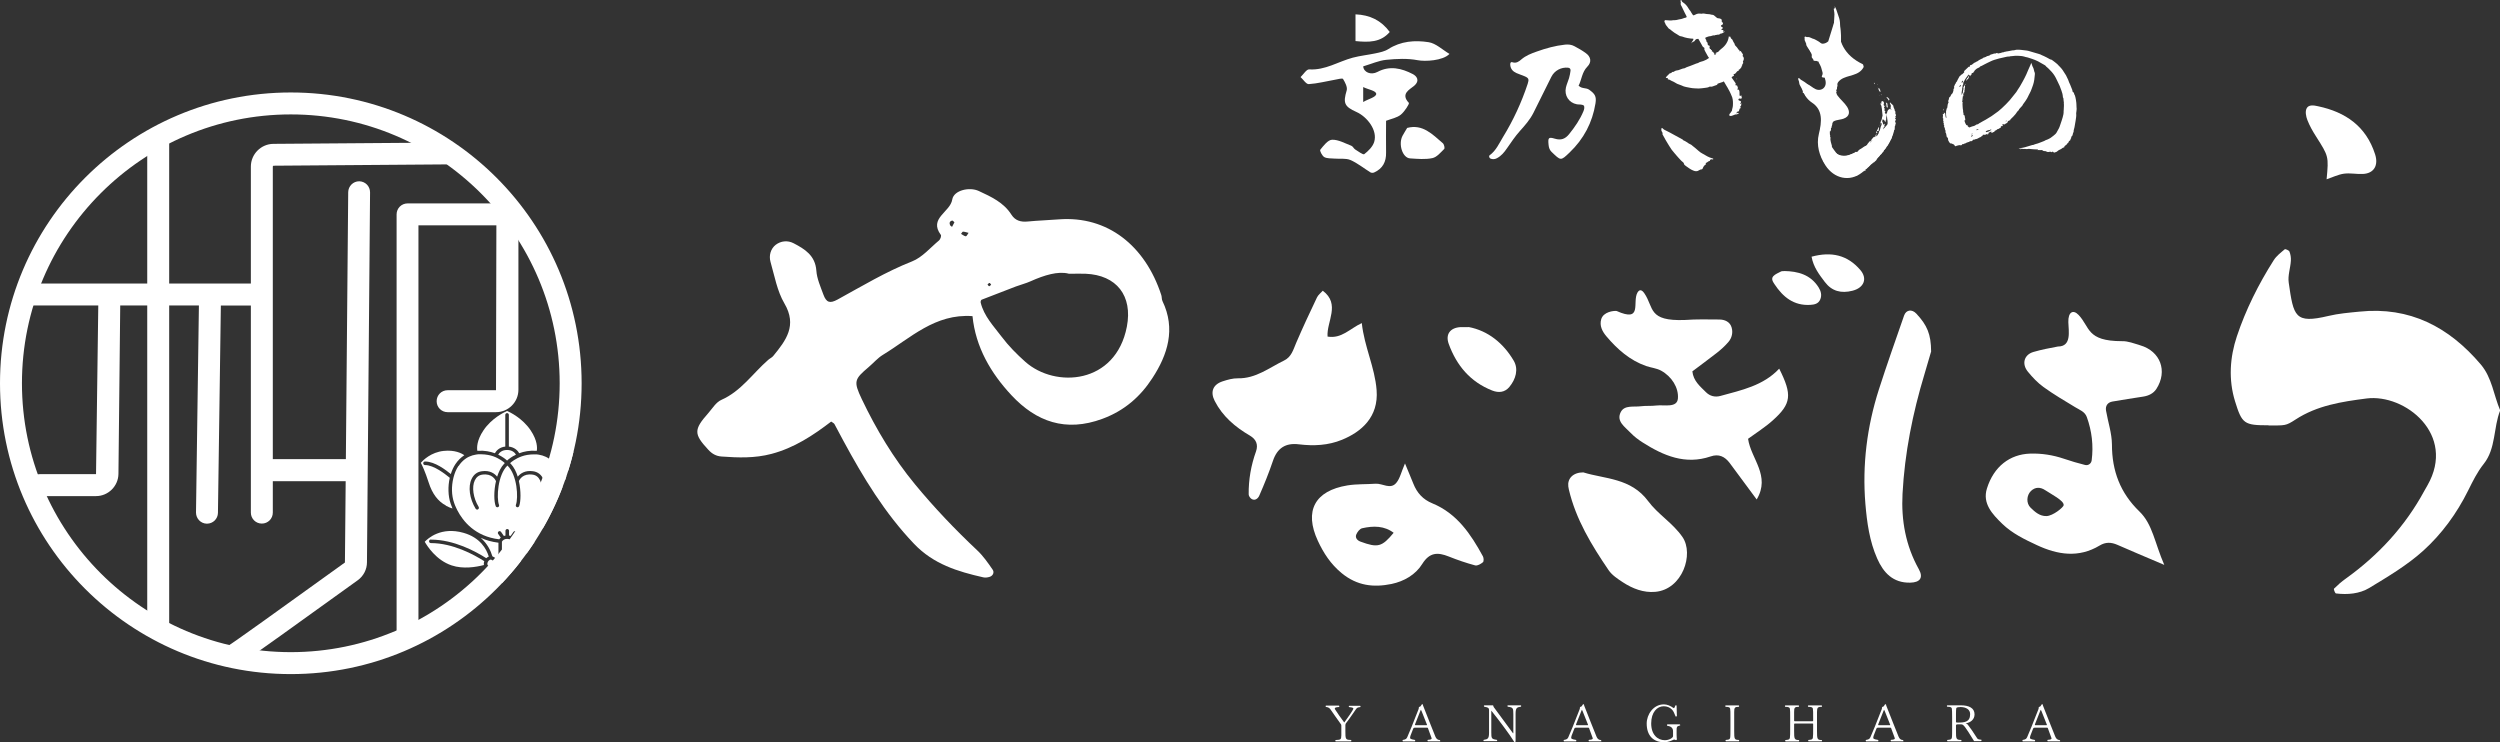
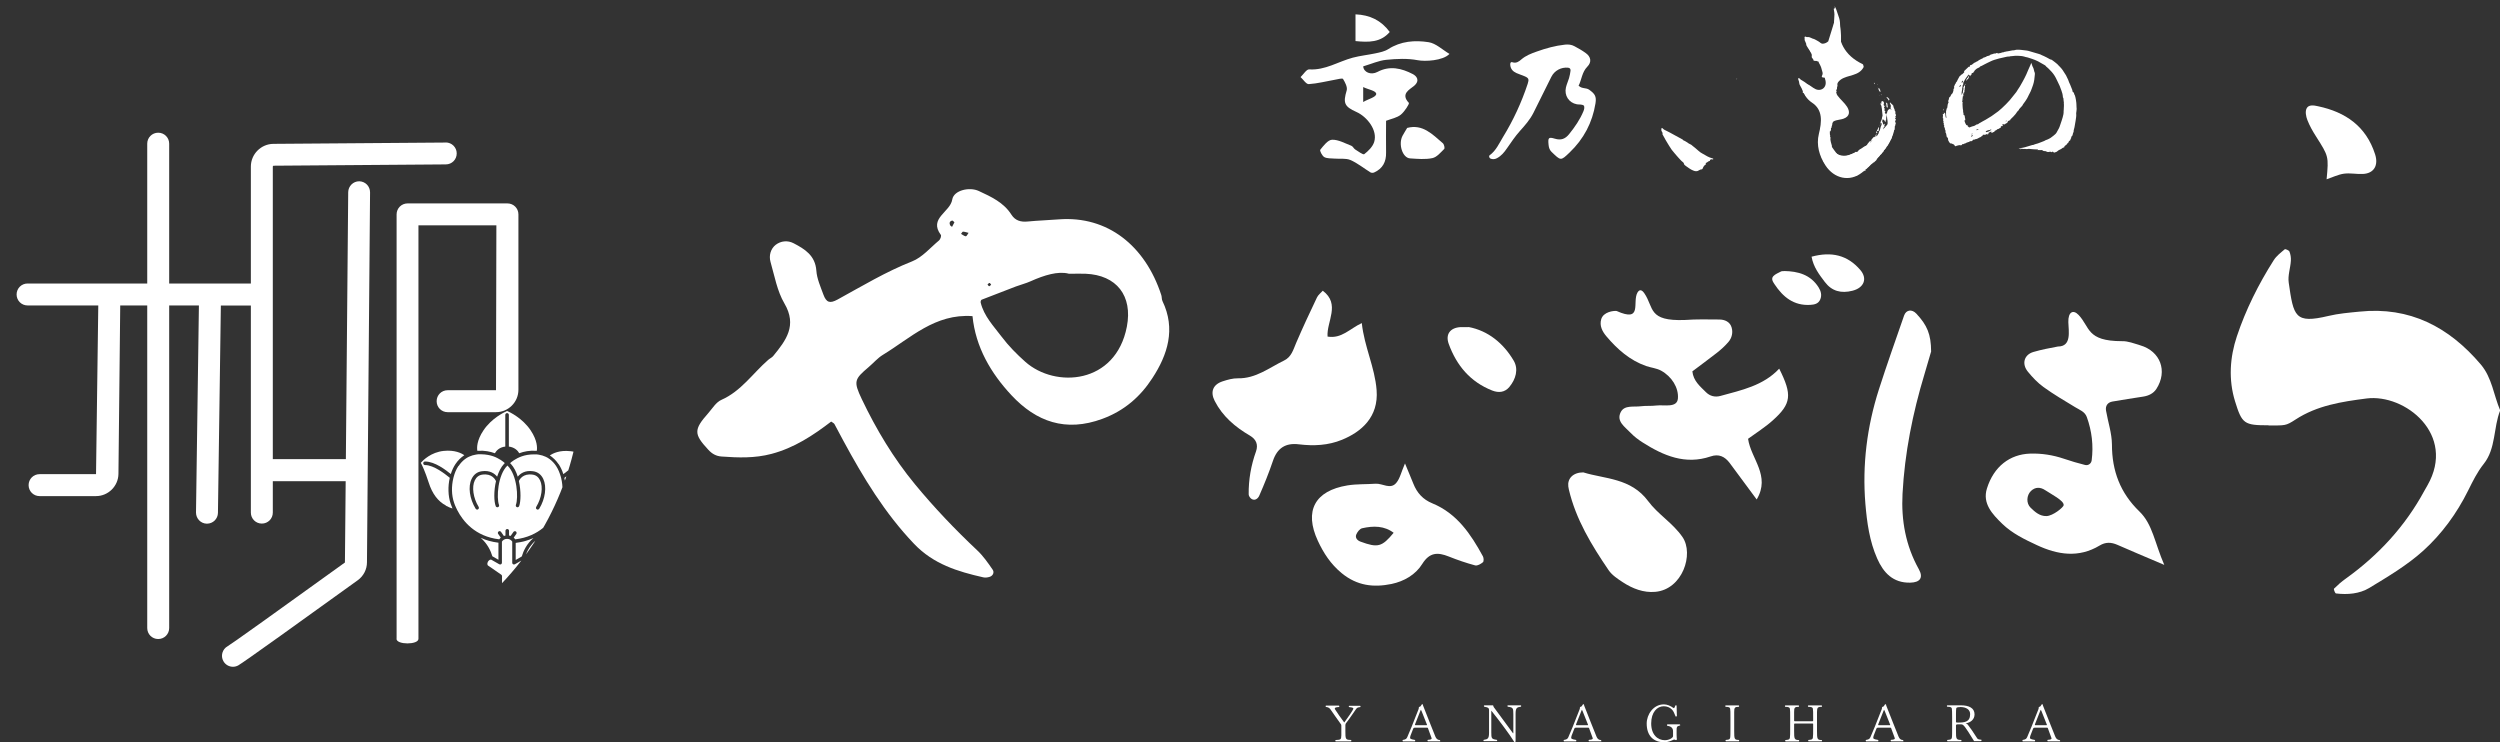
<svg xmlns="http://www.w3.org/2000/svg" id="_レイヤー_2" viewBox="0 0 266.58 79.15">
  <rect x="0" y="0" width="266.58" height="79.15" fill="#333333" stroke="none" />
  <defs>
    <style>.cls-1{fill:#fff;}.cls-2{fill:none;}.cls-3{clip-path:url(#clippath);}</style>
    <clipPath id="clippath">
      <circle class="cls-2" cx="31.01" cy="40.87" r="31.01" transform="translate(-19.82 33.9) rotate(-45)" />
    </clipPath>
  </defs>
  <g id="img01974_画像">
    <path class="cls-1" d="M144.62,75.58c-.22.3-.69,1.03-1.08,1.52-.05.06-.08.1-.08.23v.6c0,.9.01.97.6.97.03.03.04.06.04.09,0,.04-.02.07-.06.07h-1.6s-.06-.03-.06-.06.02-.07.05-.09c.52-.03.59-.03.6-.5,0-.11,0-.26,0-.43v-.47c0-.12,0-.21-.02-.25-.38-.52-.84-1.19-1.17-1.66-.14-.14-.2-.18-.45-.22-.03-.03-.04-.06-.04-.08,0-.03.02-.06.05-.06h1.37s.05.03.05.06-.01.06-.04.09c-.31.02-.45.06-.45.16,0,.02,0,.03.01.06.25.39.65.98,1,1.43.4-.53.97-1.36.97-1.48,0-.08-.09-.13-.45-.16-.03-.03-.04-.06-.04-.08,0-.03.02-.06.05-.06h1.16s.05.03.05.06c0,.03-.02.06-.04.08-.27.03-.33.06-.45.22Z" />
    <path class="cls-1" d="M153.6,78.99s-.02.06-.05.06h-1.28s-.06-.03-.06-.07.02-.07.05-.09c.34-.02.4-.07.4-.17-.02-.07-.15-.43-.4-1.09-.02-.04-.09-.04-.18-.04h-1.22c-.06,0-.13.02-.17.12-.31.76-.33.84-.33.98,0,.06.05.14.51.21.03.03.04.06.04.09,0,.04-.02.07-.06.07h-1.24s-.06-.03-.06-.07c0-.03.01-.06.04-.09.32-.05.38-.12.47-.3.14-.28.68-1.63,1.22-3.02,0-.03.01-.1.01-.13,0-.06.04-.08.07-.08.09,0,.2-.15.23-.23.02-.03.04-.05.07-.05.03,0,.07.02.07.06,0,.06.02.11.06.2.38.94.93,2.4,1.27,3.2.09.23.25.36.46.36h.01s.04.06.04.09ZM151.55,75.77s-.02-.08-.03-.08-.02.02-.04.05l-.6,1.52s0,0,0,.01c0,.02.02.06.03.06h1.23s.02-.01.02-.03c0-.01,0-.02,0-.03l-.6-1.51Z" />
    <path class="cls-1" d="M161.61,76.11v2.84c0,.14-.01.18-.08.18-.06,0-.08-.03-.15-.15-.35-.59-1.57-2.22-2.34-3.18,0,0-.01-.01-.02-.01,0,0,0,0,0,.01v2.28c0,.66.02.73.59.81.03.03.04.06.04.08,0,.03-.02.06-.05.06h-1.37s-.05-.03-.05-.06c0-.03.01-.06.04-.08.4-.06.56-.11.56-.75v-2.44c0-.16-.07-.28-.51-.34-.02-.02-.04-.06-.04-.09s.02-.06.07-.06h.89s.06.02.07.16c.63.84,1.52,2.05,2.06,2.8.01.02.02.02.03.02.02,0,.02-.02.02-.06v-1.96c0-.67-.03-.74-.59-.81-.03-.03-.04-.06-.04-.09,0-.03.02-.06.05-.06h1.37s.05.03.05.06c0,.03-.01.06-.04.09-.42.05-.56.12-.56.75Z" />
    <path class="cls-1" d="M170.78,78.99s-.02.06-.05.06h-1.28s-.06-.03-.06-.07.02-.07.05-.09c.34-.02.4-.07.4-.17-.02-.07-.15-.43-.4-1.09-.02-.04-.09-.04-.18-.04h-1.22c-.06,0-.13.02-.17.12-.31.76-.33.84-.33.98,0,.06.05.14.51.21.03.03.04.06.04.09,0,.04-.02.07-.06.07h-1.24s-.06-.03-.06-.07c0-.03.01-.06.04-.09.32-.05.38-.12.47-.3.14-.28.68-1.63,1.22-3.02,0-.03.01-.1.01-.13,0-.06.04-.08.07-.08.09,0,.2-.15.23-.23.02-.03.04-.05.07-.05.03,0,.07.02.07.06,0,.06.02.11.06.2.38.94.93,2.4,1.27,3.2.09.23.25.36.46.36h.01s.04.06.04.09ZM168.72,75.77s-.02-.08-.03-.08-.02.02-.04.05l-.6,1.52s0,0,0,.01c0,.02.02.06.03.06h1.23s.02-.01.02-.03c0-.01,0-.02,0-.03l-.6-1.51Z" />
    <path class="cls-1" d="M178.78,77.88v.47c0,.22.02.4.03.49h0s-.05.08-.09.08h-.01c-.06-.02-.12-.06-.18-.06-.03,0-.06,0-.08.02-.26.12-.62.27-.98.27-1.12,0-1.88-.65-1.88-2,0-.96.71-2.04,1.83-2.04.34,0,.69.14,1.05.4,0,0,.01,0,.01,0,.05,0,.12-.12.16-.25.01-.04.04-.06.07-.06.02,0,.05.02.07.05l.03,1.11s-.06.05-.1.05c-.02,0-.03,0-.04-.02-.12-.3-.23-.58-.39-.73-.24-.24-.53-.35-.88-.35-.69,0-1.33.63-1.33,1.83s.68,1.79,1.46,1.79c.46,0,.87-.26.87-.43v-.52q0-.51-.6-.58s-.05-.05-.05-.08c0-.03.02-.07.05-.08h1.31s.06.04.06.07c0,.03-.02.06-.06.06-.32.07-.33.17-.33.49Z" />
    <path class="cls-1" d="M185.46,78.99s-.02.06-.04.06h-1.37s-.06-.03-.06-.06.01-.06.04-.09c.35-.03.41-.05.46-.23.03-.13.03-.56.03-1.1v-1.03c0-.54,0-.83-.03-.97-.03-.13-.12-.2-.48-.2-.03-.02-.04-.06-.04-.09s.02-.06.04-.06h1.4s.04.03.04.06-.01.07-.04.09c-.43,0-.49.09-.49.55,0,.14,0,.35,0,.62v1.41c0,.85.02.95.49.95.03.03.04.06.04.09Z" />
    <path class="cls-1" d="M194.3,78.99s-.02.06-.05.06h-1.39s-.06-.03-.06-.06c0-.03.02-.06.05-.09.35-.03.42-.05.46-.23.03-.13.03-.55.03-1.1v-.34c0-.07,0-.08-.08-.08h-1.86c-.08,0-.09.02-.09.08v.73c0,.81.02.95.5.95.03.03.04.06.04.09,0,.03-.02.06-.05.06h-1.39s-.06-.03-.06-.06.01-.06.04-.09c.35-.03.42-.05.47-.23.03-.13.03-.55.03-1.09v-1.04c0-.54,0-.84-.03-.98-.03-.13-.12-.2-.49-.2-.03-.02-.04-.06-.04-.08,0-.04.02-.07.05-.07h1.41s.05.03.05.06-.01.07-.04.09c-.43,0-.49.08-.49.55,0,.14,0,.36,0,.63v.28c0,.06,0,.08.09.08h1.86c.07,0,.08-.02.08-.08v-.28c0-.54,0-.84-.03-.98-.02-.13-.12-.2-.49-.2-.03-.02-.04-.06-.04-.08,0-.04.02-.07.05-.07h1.41s.05.03.05.07c0,.03-.02.06-.04.08-.47,0-.48.11-.5.55v2.04c0,.83.02.95.5.95.03.03.04.06.04.09Z" />
    <path class="cls-1" d="M202.99,78.99s-.02.06-.05.06h-1.28s-.06-.03-.06-.07.02-.07.05-.09c.34-.02.4-.07.4-.17-.02-.07-.15-.43-.4-1.09-.02-.04-.09-.04-.18-.04h-1.22c-.06,0-.13.02-.17.12-.31.76-.33.84-.33.98,0,.06.05.14.51.21.03.03.04.06.04.09,0,.04-.02.07-.06.07h-1.24s-.06-.03-.06-.07c0-.03.01-.06.04-.09.32-.05.38-.12.47-.3.14-.28.68-1.63,1.22-3.02,0-.03.01-.1.01-.13,0-.06.04-.08.07-.08.09,0,.2-.15.23-.23.02-.03.04-.05.07-.05.03,0,.07.02.07.06,0,.06.02.11.06.2.38.94.93,2.4,1.27,3.2.09.23.25.36.46.36h.01s.04.06.04.09ZM200.94,75.77s-.02-.08-.03-.08-.02.02-.04.05l-.6,1.52s0,0,0,.01c0,.02.02.06.03.06h1.23s.02-.01.02-.03c0-.01,0-.02,0-.03l-.6-1.51Z" />
    <path class="cls-1" d="M210.51,79.05l-.02-.04c-.98-1.6-1.13-1.77-1.35-1.77h-.42c-.09,0-.15.03-.15.12v.59c0,.84.01.95.55.95.03.03.04.06.04.09,0,.03-.02.06-.05.06h-1.43s-.06-.03-.06-.06.01-.06.04-.09c.35-.03.42-.05.47-.23.03-.13.03-.56.03-1.1v-1.03c0-.54-.01-.84-.03-.98-.03-.13-.12-.2-.49-.2-.03-.02-.04-.06-.04-.08,0-.04.02-.07.05-.07h1.45c.82,0,1.45.27,1.45.96,0,.57-.45.88-.9.95-.03,0-.04.02-.04.02,0,0,0,0,0,0h0c.07.01.15.04.24.16.18.22.6.81.99,1.44.05.09.25.13.4.13.04,0,.06.03.06.06,0,.04-.03.09-.06.1h-.74ZM209,75.4c-.32,0-.39.06-.4.14-.02.13-.03.22-.03.61v.82c0,.06,0,.08.19.08.7,0,1.32-.04,1.32-.9,0-.46-.38-.76-1.08-.76Z" />
    <path class="cls-1" d="M219.7,78.99s-.02.06-.05.06h-1.28s-.06-.03-.06-.07.02-.07.05-.09c.34-.02.4-.07.4-.17-.02-.07-.15-.43-.4-1.09-.02-.04-.09-.04-.18-.04h-1.22c-.06,0-.13.02-.17.12-.31.76-.33.84-.33.98,0,.06.05.14.51.21.03.03.04.06.04.09,0,.04-.02.07-.06.07h-1.24s-.06-.03-.06-.07c0-.03.01-.06.04-.09.32-.05.38-.12.47-.3.14-.28.68-1.63,1.22-3.02,0-.03.01-.1.01-.13,0-.06.04-.08.07-.08.09,0,.2-.15.23-.23.02-.03.04-.05.07-.05.03,0,.07.02.07.06,0,.06.02.11.06.2.38.94.93,2.4,1.27,3.2.09.23.25.36.46.36h.01s.04.06.04.09ZM217.65,75.77s-.02-.08-.03-.08-.02.02-.04.05l-.6,1.52s0,0,0,.01c0,.02.02.06.03.06h1.23s.02-.01.02-.03c0-.01,0-.02,0-.03l-.6-1.51Z" />
-     <path class="cls-1" d="M31.01,12.2c15.81,0,28.67,12.86,28.67,28.67s-12.86,28.67-28.67,28.67S2.34,56.69,2.34,40.87,15.2,12.2,31.01,12.2M31.01,9.86C13.88,9.86,0,23.75,0,40.87s13.88,31.01,31.01,31.01,31.01-13.88,31.01-31.01-13.88-31.01-31.01-31.01h0Z" />
    <path class="cls-1" d="M27.71,30.23h-9.67v-14.91c0-.65-.52-1.17-1.17-1.17s-1.17.52-1.17,1.17v14.91H2.94c-.65,0-1.17.52-1.17,1.17s.52,1.17,1.17,1.17h7.54l-.24,17.99h-6.02c-.65,0-1.17.52-1.17,1.17s.52,1.17,1.17,1.17h6.02c1.3,0,2.37-1.06,2.39-2.36l.19-17.97h2.88v34.4c0,.65.52,1.17,1.17,1.17s1.17-.52,1.17-1.17v-34.4h3.17l-.31,22.08c0,.65.51,1.18,1.15,1.19,0,0,.01,0,.02,0,.64,0,1.16-.51,1.17-1.15l.31-22.11h4.16c.65,0,1.17-.52,1.17-1.17s-.52-1.17-1.17-1.17Z" />
    <path class="cls-1" d="M47.52,15.2h0l-18.37.14c-1.32.01-2.4,1.1-2.4,2.42v36.9c0,.65.52,1.17,1.17,1.17s1.17-.52,1.17-1.17v-3.35h7.77l-.08,8.67c-7.15,5.16-12.07,8.67-12.51,8.93-.56.31-.77,1.03-.45,1.59.21.38.61.6,1.02.6.19,0,.39-.05.57-.15.53-.29,7.22-5.1,12.74-9.08.61-.44.98-1.15.98-1.91l.33-39.45c0-.65-.51-1.17-1.16-1.18,0,0,0,0,0,0-.64,0-1.16.52-1.17,1.16l-.25,28.47h-7.79v-31.21s.04-.08.08-.08l18.37-.14c.65,0,1.17-.53,1.16-1.18,0-.64-.53-1.16-1.17-1.16Z" />
    <path class="cls-1" d="M42.29,68.11V22.86c0-.65.52-1.17,1.17-1.17h10.65c.65,0,1.17.52,1.17,1.17v18.7c0,1.32-1.07,2.39-2.39,2.39h-5.16c-.65,0-1.17-.52-1.17-1.17s.52-1.17,1.17-1.17h5.16l.04-17.58h-8.31v44.09c0,.65-2.34.65-2.34,0Z" />
    <g class="cls-3">
      <path class="cls-1" d="M55.63,59.33s0,0,.01,0c.17-.57.51-1.33,1.24-1.96-.54.25-1.17.43-1.89.52v1.82l.64-.37Z" />
      <path class="cls-1" d="M52.5,59.32s0,0,.01,0l.64.37v-1.82c-.72-.09-1.35-.27-1.89-.52.72.63,1.07,1.39,1.24,1.96Z" />
      <path class="cls-1" d="M47.57,53.94c.29.15.52.24.68.28-.08-.19-.15-.36-.19-.49-.29-.85-.31-1.87-.1-2.78-.02-.02-.04-.03-.06-.05-.4-.32-1.62-1.31-2.58-1.31-.1,0-.19-.08-.19-.19s.08-.19.19-.19c1.06,0,2.25.93,2.75,1.34.12-.39.29-.76.5-1.07.26-.39.58-.7.94-.94-.31-.22-1.02-.58-2.19-.46-1.36.14-2.2.99-2.45,1.27.14.25.46.92.84,2.1.38,1.2.99,2.01,1.86,2.47Z" />
      <path class="cls-1" d="M50.95,48.07c.72-.05,1.33.08,1.82.26.16-.29.51-.65,1.11-.71v-3.38c0-.1.08-.19.19-.19s.19.08.19.19v3.38c.6.07.95.42,1.11.71.5-.19,1.1-.31,1.82-.26.02,0,.03,0,.05,0,.05-.3.08-1.09-.66-2.19-.86-1.28-2.2-1.93-2.51-2.06-.31.14-1.65.78-2.51,2.06-.75,1.11-.71,1.9-.66,2.19.02,0,.03,0,.05,0Z" />
-       <path class="cls-1" d="M53.12,48.48c.44.21.77.46.95.63.18-.17.51-.42.95-.63-.11-.19-.38-.5-.95-.5s-.84.31-.95.51Z" />
      <path class="cls-1" d="M59.57,49.49c.21.32.38.68.5,1.07.51-.41,1.7-1.34,2.75-1.34.1,0,.19.08.19.19s-.08.19-.19.19c-.97,0-2.18.99-2.58,1.31-.02.02-.04.03-.06.05.21.92.19,1.93-.1,2.78-.04.13-.11.3-.19.49.17-.05.39-.13.68-.28.87-.46,1.48-1.27,1.86-2.47.37-1.18.7-1.85.84-2.1-.25-.28-1.09-1.13-2.45-1.27-1.17-.13-1.88.24-2.19.46.36.23.68.55.94.94Z" />
      <path class="cls-1" d="M48.88,49.69c-.23.34-.4.75-.51,1.18-.01.04-.02.08-.03.12-.21.86-.2,1.82.08,2.62.02.07.06.16.09.25.04.09.08.19.13.29.04.09.08.18.13.27.59,1.14,1.88,2.79,4.47,3.09.04-.06.09-.12.16-.18l-.28-.4c-.06-.08-.04-.2.05-.26.08-.06.2-.04.26.05l.3.43c.05-.02.11-.03.17-.04v-.51c0-.1.08-.19.19-.19s.19.08.19.19v.51c.06,0,.12.02.17.04l.3-.43c.06-.08.17-.1.26-.05.08.06.1.17.05.26l-.28.4c.07.06.12.13.16.18,2.59-.3,3.88-1.95,4.47-3.09.05-.09.09-.18.13-.27.05-.11.09-.2.13-.29.04-.09.07-.18.09-.25.27-.81.29-1.76.08-2.62,0-.04-.02-.08-.03-.12-.12-.43-.28-.83-.51-1.18-.19-.29-.42-.53-.67-.72-.07-.05-.15-.1-.22-.15-.07-.04-.14-.08-.21-.11-.24-.11-.49-.19-.76-.23-.08-.01-.15-.02-.23-.03-.08,0-.16,0-.24,0-.27,0-.52.02-.75.06-.42.07-.77.21-1.05.35-.27.14-.48.28-.63.4-.06.05-.11.1-.15.13.03.03.06.05.09.08.33.36.57.84.73,1.36.26-.32.76-.71,1.64-.58.49.07.86.35,1.08.82.39.83.22,2.11-.43,3.18-.04.06-.1.09-.16.09-.03,0-.07,0-.1-.03-.09-.05-.12-.17-.06-.26.58-.95.75-2.12.41-2.83-.17-.35-.43-.56-.8-.61-1.03-.15-1.39.52-1.46.69.24,1.06.21,2.17.03,2.67-.03.07-.1.12-.17.12-.02,0-.04,0-.07-.01-.1-.04-.14-.14-.11-.24.28-.75.15-3.2-.9-4.2-1.04,1-1.18,3.45-.9,4.2.04.1-.01.2-.11.24-.02,0-.04.01-.07.01-.07,0-.15-.05-.17-.12-.19-.49-.22-1.6.03-2.67-.08-.17-.44-.84-1.46-.69-.36.05-.63.26-.8.61-.34.71-.17,1.88.41,2.83.05.09.03.2-.06.26-.03.02-.06.03-.1.03-.06,0-.12-.03-.16-.09-.65-1.07-.83-2.35-.43-3.18.22-.47.59-.75,1.08-.82.88-.13,1.39.26,1.64.58.17-.52.4-1,.73-1.36.03-.03.06-.06.09-.09-.04-.04-.09-.08-.15-.13-.15-.12-.37-.27-.65-.41-.27-.14-.6-.26-.99-.33-.23-.04-.46-.07-.73-.07-.02,0-.05,0-.07,0-.08,0-.16,0-.24,0-.08,0-.16.02-.23.03-.27.04-.52.12-.76.23-.07.04-.14.07-.21.11-.08.05-.15.1-.22.15-.25.19-.48.43-.67.72Z" />
      <path class="cls-1" d="M58.69,56.81c-1.76.51-2.43,1.71-2.68,2.53.09.03.18.08.27.17,1.13-.73,3.44-1.98,5.9-1.98.1,0,.19.08.19.19s-.08.19-.19.19c-2.34,0-4.6,1.23-5.7,1.93.06.16.06.3.04.41.84.22,2.21.45,3.44.04,1.66-.55,2.63-2.1,2.87-2.52-.34-.37-1.73-1.65-4.15-.95Z" />
-       <path class="cls-1" d="M45.95,57.54c2.46,0,4.77,1.26,5.9,1.98.09-.09.19-.14.27-.17-.25-.82-.91-2.02-2.68-2.53-2.4-.69-3.81.59-4.15.95.24.42,1.21,1.97,2.87,2.52,1.23.41,2.6.18,3.44-.04-.02-.11-.02-.25.04-.41-1.1-.7-3.36-1.93-5.7-1.93-.1,0-.19-.08-.19-.19s.08-.19.19-.19Z" />
      <path class="cls-1" d="M56.11,59.89c-.05-.08-.1-.12-.15-.16-.01,0-.03-.02-.04-.03-.06-.03-.11-.03-.14-.03h0l-.04.02-.21.12-.63.36c-.06.03-.13.03-.19,0-.06-.03-.09-.09-.09-.16v-2.26s-.01-.02-.02-.02c-.03-.05-.09-.12-.19-.18-.08-.05-.19-.09-.34-.09s-.26.04-.34.09c-.1.06-.17.13-.19.18,0,0-.01.02-.02.02v2.26c0,.07-.04.13-.09.16-.06.03-.13.03-.19,0l-.63-.36-.21-.12-.04-.02h0s-.08,0-.14.03c-.01,0-.03.02-.04.03-.05.03-.1.08-.15.16-.03.06-.05.11-.06.16,0,.04,0,.07,0,.1,0,.07.03.12.05.14l.04.03.19.13,1.2.83c.05.03.08.09.08.15v1.93h1.1v-1.93c0-.06.03-.12.08-.15l1.2-.83.19-.13.04-.03s.04-.07.05-.14c0-.03,0-.06,0-.1,0-.05-.02-.1-.06-.16Z" />
    </g>
    <path class="cls-1" d="M241.89,45.35c-2.59,0-2.82-.15-3.56-2.55-.72-2.33-.55-4.71.19-6.93.95-2.85,2.31-5.57,3.93-8.12.29-.46.75-.81,1.18-1.17.06-.05.45.11.5.25.12.3.17.65.15.98-.05.78-.34,1.57-.23,2.32.52,3.63.65,4.41,4.23,3.56,1.08-.26,2.2-.35,3.31-.46,5.37-.56,9.54,1.63,12.94,5.63,1.21,1.43,1.37,3.27,2.07,4.9-.74,1.86-.44,4.05-1.75,5.7-.71.89-1.18,1.87-1.68,2.87-1.2,2.42-2.8,4.61-4.78,6.4-1.72,1.55-3.76,2.76-5.76,3.97-1.03.62-2.31.73-3.54.58-.1-.01-.27-.46-.21-.51.38-.38.8-.75,1.24-1.06,3.49-2.5,6.34-5.58,8.39-9.37.11-.2.22-.39.33-.58,3.11-5.43-2.39-9.79-6.49-9.27-2.64.34-5.27.74-7.58,2.25-1.06.69-1.1.62-2.86.63Z" />
    <path class="cls-1" d="M248.09,19.12c.23-2.46.22-2.45-1.12-4.56-.36-.56-.69-1.14-.93-1.76-.15-.38-.25-.92-.08-1.24.21-.43.79-.33,1.22-.23,2.93.62,5.12,2.13,6.08,5.12.38,1.18-.11,2.05-1.32,2.1-.67.03-1.35-.12-2-.03-.63.09-1.23.39-1.85.6Z" />
-     <path class="cls-1" d="M182.84,5.83c.11.02.13-.07.18-.14-.05-.03-.08.04-.13,0,.08-.05.14-.1.22-.12.07-.01.12-.05.16-.1.12-.15.28-.26.43-.39.21-.18.37-.39.49-.64.09-.18.13-.38.17-.59.03.03.04.12.11.05.02-.02.04.01.04.03.03.1.07.19.17.25.06.04.09.14.12.21.02.05.05.09.07.13.05.07.1.13.11.22,0,.05.03.09.07.13.12.12.24.25.32.4,0,.02.02.03.04.04.07.01.08.06.07.11,0,.07.03.08.07.04.06-.05.08-.02.1.03.04.1.13.17.18.27.03.06.05.11,0,.16-.04.04-.02.06.01.08.09.06.13.24.1.34-.02.07-.04.14-.08.2-.03.05.02.08.02.13,0,.05.01.08-.03.11-.04.03-.08.07-.06.13,0,0,0,.02,0,.03-.09.07-.06.21-.14.28-.07.07-.11.18-.23.21-.02,0-.03.03-.02.04.02.08-.04.11-.09.11-.07,0-.1.05-.13.1-.02.04-.06.07-.09.11-.05.05-.09.1-.17.1-.04,0-.11.01-.04.09.03.03.02.1-.04.13-.05.02-.1.05-.15.08-.05.03-.06.06-.02.11.13.18.25.35.37.53.03.05.07.09.03.16-.04.07,0,.14.1.12.05-.01.06,0,.07.04.04.11.12.21.04.33-.01.02-.01.07,0,.09.03.03.06.02.09,0,.02,0,.03-.03.06-.02,0,.02-.02.04,0,.05.08.14.05.29.06.44,0,.04,0,.08,0,.12.02.08.08.09.14.04.01-.01.02-.03.05-.03.01.06.03.13.04.19,0,.04.05.08-.01.13-.05.04-.08.03-.13.03-.04,0-.08-.03-.13,0-.03.02-.08.03-.08.08,0,.06.02.1.07.12.04.01.08.02.12.04.11.06.12.12.04.22,0,.01-.02.02-.03.03-.01.02-.02.05,0,.06.01.01.03,0,.05,0,.02-.01.05-.02.11-.05-.06.06-.06.11-.06.16,0,.06-.02.11-.07.16-.09.08-.09.09.02.13.01,0,.03,0,.03.03,0,.03-.04.03-.07.04-.06.02-.09.05-.1.12,0,.06-.05.12-.06.18,0,.04-.05.05-.09.05-.1,0-.12.09-.17.15,0,0,0,.03,0,.04.01.02.04.02.05,0,.05-.06.09-.06.15-.01.01.01.05,0,.04.04,0,.02-.02.05-.05.04-.05-.02-.09-.01-.11.04,0,0-.02.01-.04.01-.16-.03-.28.07-.42.11-.09.03-.18.07-.28.05-.04,0-.09,0-.13-.01.02-.06.09-.04.1-.1-.03-.05-.08.02-.11-.02.12-.11.2-.25.29-.38.01-.02.03-.03.03-.04.01-.18.09-.34.1-.52.02-.31.02-.61-.07-.91-.04-.12-.09-.24-.15-.36-.08-.17-.16-.35-.26-.51-.06-.11-.12-.23-.19-.33-.08-.13-.15-.26-.23-.39-.02-.03-.03-.05-.05-.08-.02-.03-.05-.04-.08,0-.05.05-.11.05-.17.07-.14.04-.28.09-.41.14,0,0-.02.01-.02.02-.03.14-.16.14-.26.18-.07.03-.15.05-.22.08-.09.04-.18.06-.28.04-.03,0-.06-.02-.09,0-.14.09-.31.11-.48.13-.23.03-.46.06-.69.07-.15,0-.3-.02-.45-.02-.3-.01-.6-.09-.89-.14-.17-.03-.33-.09-.49-.17-.09-.04-.18-.07-.27-.1-.14-.04-.26-.1-.38-.18-.11-.08-.24-.13-.37-.19-.06-.03-.12-.05-.17-.09-.07-.04-.13-.08-.22-.08-.04,0-.07-.02-.04-.07.02-.04,0-.06-.04-.07-.06,0-.12-.01-.19-.02.06-.08.08-.17.16-.23.06-.05.13-.1.18-.18.03-.05.09-.08.15-.09.02,0,.04-.01.07-.02.08-.01.09-.15.21-.12.07.02.14-.07.22-.1.06-.03.13-.05.2-.06.12,0,.22-.05.33-.09.14-.04.27-.12.42-.13.09,0,.18-.08.28-.12.28-.1.57-.2.85-.32.11-.05.22-.09.34-.12.01,0,.03,0,.04-.01.16-.13.37-.14.55-.21.22-.08.42-.18.62-.33-.16-.19-.24-.43-.38-.64-.06-.09-.09-.19-.13-.29,0-.02,0-.03,0-.05.06-.06.01-.11-.03-.13-.15-.06-.18-.19-.25-.31-.11-.19-.22-.39-.33-.58,0-.02-.02-.04-.04-.04-.09.03-.21,0-.28.09-.03.04-.07.09-.1.13-.02.03-.04.06-.08.07-.12.02-.2.09-.26.21.02-.11.05-.2.1-.24.05-.06.08-.13.11-.2.02-.04-.01-.08-.08-.08-.09,0-.18,0-.27-.02-.2-.02-.38-.06-.57-.11-.14-.03-.26-.11-.41-.12-.14-.01-.26-.12-.38-.19-.22-.12-.43-.26-.62-.42-.09-.07-.17-.16-.29-.21-.01,0-.02-.02-.03-.03-.07-.12-.19-.21-.26-.33-.04-.06-.08-.12-.1-.2,0-.03-.01-.07-.04-.09-.07-.05-.04-.1-.03-.16.02-.09.05-.1.14-.09.27.02.54.06.81,0,.04,0,.09,0,.14,0,.22,0,.41-.09.62-.11.18-.02.34-.13.52-.15.02,0,.03-.02.05-.02.1-.03.09-.08.06-.15-.07-.12-.13-.24-.19-.37-.1-.21-.21-.43-.31-.64-.01-.02-.02-.04-.03-.06-.07-.11-.12-.21-.07-.35,0-.02,0-.05-.01-.07-.05-.08,0-.17,0-.25,0-.02.02-.04.05-.04.02,0,.02.02.02.04,0,.16.1.23.22.31.21.14.38.34.51.56.06.11.13.21.21.3.05.06.08.13.12.2.05.08.11.16.16.24.03.05.07.06.13.03.05-.03.1-.05.15-.07.19-.11.39-.12.6-.09.02,0,.05,0,.07,0,.17-.05.33,0,.5.03.08.01.17.02.26.02.14,0,.26.07.4.07.06,0,.11.03.16.07.09.07.17.13.25.21.06.07.17.1.28.1.08,0,.15.03.22.08.06.04.09.09.06.16-.03.06-.01.1.04.13.05.04.06.1.09.15.03.06-.03.15-.13.19-.04.02-.08.03-.08.08,0,.05.02.09.07.11.02,0,.04.02.06.03.09.05.09.12,0,.18-.02.01-.03.01-.05.02-.02.02-.04.04-.03.07,0,.03.03.03.06.03.04,0,.08,0,.12.01.02,0,.03.01.05.02.01.05-.03.04-.05.05-.03.02-.03.04-.02.07.01.03.03.05.06.03.04-.01.09-.03.14.03-.15.03-.24.17-.39.18-.06,0-.13.02-.17.08-.01.02-.04.03-.06.03-.12,0-.23.01-.35.05-.04.01-.09-.02-.11.04,0,0,0,0-.01,0-.17-.05-.31.07-.47.08-.16,0-.31.08-.46.13-.06.02-.07.06-.05.11,0,.03,0,.06.03.08.07.06.06.14.08.21.01.06.02.09.08.12.05.03.06.12.05.19,0,.06.04.14.1.14.08,0,.15.08.11.16-.04.07.01.13.02.18.01.07.09.05.14.05,0,.04-.1.11.04.1.04,0,.06.03.04.07-.03.08.01.1.07.11.03,0,.07,0,.07.03.03.1.12.14.15.24,0,0-.02,0-.03,0-.02,0-.04,0-.04.03,0,0,0,.02.01.02.03,0,.04,0,.05-.03,0,0,0-.02,0-.03Z" />
    <path class="cls-1" d="M177.17,13.65c.06-.01.09,0,.12.04.12.13.27.2.43.27.13.06.24.13.37.19.21.11.41.23.62.34.23.12.45.25.68.37.03.02.06.03.07.06.01.03.03.04.06.05.21.08.38.22.57.34.06.04.12.07.18.09.09.03.15.11.23.17.21.15.4.33.6.5.13.12.28.23.44.31.18.09.35.21.53.3.17.09.35.16.54.21.04.01.09.02.08.07-.01.05-.07.05-.11.04-.07-.02-.12-.03-.18.02-.03.03-.07.03-.06.09.01.04-.02.06-.06.06-.14.02-.22.16-.36.2-.06.02-.05.06.01.15-.13.04-.19.14-.27.24-.06.07-.06.17-.12.24-.03.04-.05.06-.09.06-.1,0-.2.04-.28.1-.21.15-.42.11-.63.02-.28-.11-.51-.3-.76-.47-.1-.07-.21-.14-.23-.29,0-.05-.07-.1-.11-.14-.18-.13-.31-.31-.47-.47-.14-.14-.26-.31-.4-.46-.22-.24-.42-.51-.58-.79-.12-.21-.26-.41-.38-.63-.1-.19-.21-.38-.32-.58-.01-.02-.03-.05-.02-.06.06-.12-.04-.19-.07-.27-.03-.08-.09-.16-.03-.26.02-.04,0-.09-.02-.14Z" />
    <path class="cls-1" d="M185.18,8.47s0-.03,0-.04c0-.02,0-.04.02-.05.02,0,.03,0,.03.02,0,.02-.01.04-.03.06,0,0,0,0-.01,0Z" />
    <path class="cls-1" d="M209.95,7.98s0-.04-.02-.03c-.02,0-.04.03-.06.05-.15.22-.33.42-.44.67-.02.05-.07.07-.07.13,0,.04-.03.08-.01.13.01.03,0,.08-.03.11-.04.03-.04.07-.04.12,0,.1-.04.18-.05.28,0,.08,0,.17-.03.25-.03.12-.03.23-.03.35,0,.01,0,.03,0,.04,0,.01,0,.02.02.02.01,0,.02,0,.02-.02,0-.09.08-.15.1-.23.01-.04-.01-.07,0-.1.02-.07.02-.15.05-.22.01-.02.02-.06.01-.08-.07-.12.06-.19.06-.3,0-.03.02-.04.05-.04.04,0,.04.02.05.05,0,.08.02.16-.03.23,0,.01-.01.03,0,.04.02.08-.02.15-.03.23,0,.03-.01.05,0,.08.01.06.01.11-.06.13-.02,0-.03.03-.03.05-.03.13-.05.26-.08.38-.01.05-.02.1-.02.15,0,.09-.02.18-.03.27,0,.06-.06.13.03.18,0,0,0,.03,0,.04-.04.16.01.31,0,.47,0,.13.03.26.05.38.01.09-.02.18.04.26.01.02,0,.04,0,.06-.02.08,0,.15.08.18.07.03.04.1.06.15.02.06,0,.13.04.19,0,.01.01.03,0,.04-.03.06.01.09.04.12-.01.03-.03.02-.05.02-.05,0-.06.03-.06.07,0,.02,0,.04.01.05.04.15.1.28.18.4.01.02.03.04.05.02.06-.05.07,0,.08.04.01.06.03.11.1.13.07.12.15.06.24.02.1-.05.21-.07.32-.1.08-.02.16-.06.22-.11.05-.04.1-.07.17-.07.05,0,.09-.02.13-.06.04-.05.11-.07.16-.1.19-.12.39-.22.59-.33.14-.08.27-.17.41-.25.14-.08.28-.17.41-.27.17-.14.37-.25.54-.39.12-.11.25-.21.37-.32.3-.27.58-.56.85-.86.13-.15.25-.31.37-.46.11-.13.21-.27.32-.4.06-.07.09-.16.15-.24.08-.11.15-.23.23-.35.1-.17.2-.34.29-.51.15-.25.27-.52.4-.78.08-.18.15-.36.23-.54.07-.16.14-.33.22-.49.03-.07.05-.15.08-.22.01.11.09.19.1.3,0,.06.05.1.07.15.05.11.1.22.12.35,0,.08.04.15.07.23.03.07.03.16.02.24-.03.37-.07.74-.19,1.1-.04.13-.09.26-.14.39-.07.18-.13.36-.23.52-.07.11-.11.23-.17.34-.06.12-.12.24-.2.35-.08.11-.14.23-.23.33-.07.07-.11.16-.16.25-.02.03-.04.07-.07.09-.11.09-.18.22-.28.31-.02.01-.02.04-.03.06,0,.02,0,.04-.02.05-.15.11-.23.28-.34.42-.16.19-.33.37-.52.54-.01,0-.03.02-.03.03.01.09-.05.09-.11.11-.12.04-.19.11-.21.23,0,.02-.01.02-.03.03-.09.04-.18.08-.25.15-.02.02-.04.02-.07,0-.06-.03-.12,0-.18.02-.05.02-.05.05,0,.08.01,0,.03,0,.04.01.02.01.03.03.02.05,0,.01-.03.03-.03.03-.03-.02-.06.01-.1,0-.06-.02-.07-.02-.07.05,0,.06-.02.11-.08.13-.1.03-.16.15-.28.13-.02,0-.03.03-.05.04-.07.04-.12.12-.22.13-.03,0-.07.06-.08.09,0,.05-.03.06-.07.06-.04,0-.07.02-.1.04-.07.05-.09.05-.19,0,0-.03.02-.03.03-.05,0-.02,0-.03,0-.04-.01-.01-.03-.01-.04,0-.05.06-.13.07-.19.09-.03.01-.05.03-.08.06.02.05.05.09.05.17-.03-.05-.03-.08-.06-.1-.02,0-.03-.02-.05,0-.02.01-.02.03,0,.05,0,0,.01.01.01.02.01.02.03.04,0,.05-.03.01-.03,0-.04-.03,0-.04-.04-.06-.08-.04-.04.02-.08.01-.12.05-.05.04-.11.03-.17.02-.03-.01-.06,0-.1,0-.03,0-.06.03-.06.04.02.08-.05.09-.08.12-.04.03-.11,0-.11.09,0,0-.06,0-.09.02-.09.05-.19.09-.28.15-.05.03-.12.04-.18.05-.03,0-.05,0-.08.03-.02.02-.04.02-.07.02-.08,0-.16-.01-.18.1-.06.02-.1.09-.17.07-.07-.01-.13-.01-.18.06-.02.02-.05.04-.08.03-.06-.01-.1.01-.14.05-.02.02-.03.04-.07.02-.02-.01-.04,0-.05.01-.03.06-.1.06-.15.08-.04.01-.08.01-.11.05-.01.02-.03.02-.05.01-.07-.03-.09,0-.13.06-.04.07-.12.08-.19.06-.05-.01-.1-.02-.15,0-.1.04-.22.03-.31.1-.03.02-.11-.01-.13-.06-.04-.12-.15-.15-.25-.19-.06-.02-.12-.07-.19-.04,0,0-.02,0-.03-.01-.05-.07-.13-.12-.16-.21,0,0,0-.02,0-.02-.08-.08-.08-.18-.08-.28,0-.04-.03-.09-.07-.12-.08-.04-.08-.12-.09-.18-.02-.13-.03-.26-.11-.37-.04-.06,0-.1.05-.15-.05-.02-.1-.03-.08-.09.01-.04-.04-.07-.04-.11,0-.01-.03-.03-.01-.04.05-.04.04-.07-.02-.08,0,0-.02-.02-.02-.03.06-.06-.01-.08-.03-.11-.04-.05.02-.09.02-.13,0-.05-.08-.06-.06-.11.04-.08,0-.13-.03-.19-.03-.05.02-.08.02-.12,0-.04-.07-.06-.05-.12.03-.07,0-.13-.02-.2-.02-.06-.03-.13-.01-.19.02-.07.02-.13,0-.2-.01-.04-.01-.08.02-.12.04.01.02.05.05.07.03-.06.09-.1.08-.18.1.03.09.03.1.1.03.13.01.26.06.39.01.03,0,.08.05.06.04-.01.02-.06.01-.09-.02-.08-.03-.15-.03-.23,0-.12,0-.24,0-.36,0-.05,0-.1.04-.13.02-.01,0-.03,0-.05.01-.06,0-.13.07-.16.01,0,.02-.02.02-.04,0-.07,0-.15.04-.21.02-.04-.04-.07-.02-.1.01-.03.05-.04.05-.08,0-.05,0-.08.04-.12.04-.04.03-.11,0-.16-.02-.04-.01-.06,0-.1.03-.08.09-.17.07-.27,0-.01,0-.02,0-.03.11-.08.18-.17.21-.28.01-.04.03-.07.07-.1.06-.05.12-.12.14-.2.02-.11.09-.21.06-.33,0-.04.03-.06.06-.09.04-.03.04-.08.01-.11-.04-.04-.02-.06,0-.09.03-.07.06-.13.08-.2.02-.04.03-.08.07-.11,0,0,.02-.01.02-.02,0-.1.08-.15.13-.22.03-.04.03-.08.05-.12.06-.15.16-.27.23-.42,0-.02.03-.03.05-.04.02-.01.05-.02.05-.04.03-.09.11-.1.18-.14.09-.06.15-.16.23-.23,0,0,.01-.02,0-.03-.09-.06,0-.1.03-.13.13-.13.27-.25.4-.38.03-.03.06-.05.11-.03.03.01.05,0,.05-.05,0-.11.02-.12.13-.14.04,0,.07-.03.11-.05.12-.08.2-.2.35-.23.07-.08.18-.08.25-.14.08-.07.17-.12.27-.17.08-.04.15-.08.23-.11.04-.01.06-.04.09-.06.04-.03.07-.07.13-.05,0,0,.02,0,.03,0,.06-.06.16-.04.21-.12,0-.01.03-.03.03-.02.09.02.16-.05.24-.06.03,0,.05-.02.07-.04.06-.07.15-.08.24-.1.03,0,.06-.01.09-.03.07-.04.14-.05.21-.04.04,0,.07,0,.09-.02.04-.04.1-.02.14-.05,0,0,.02,0,.03.01.02.08.08.05.13.04.14-.03.29-.05.42-.11.02,0,.04-.01.06,0,.01,0,.03.01.04,0,.04-.07.12-.03.18-.06.06-.03.13-.03.19-.04.19-.04.39-.06.58-.11,0,0,.01,0,.02,0,.16.02.31-.07.47-.07.15,0,.3,0,.45.02.2.02.39.04.59.07.11.01.22.05.33.08.17.05.34.11.51.15.16.04.32.09.48.14.09.03.19.06.28.12.06.04.14.05.21.09.22.1.44.22.65.34.02.01.04.03.07.03.1,0,.17.07.25.12.17.12.32.25.48.38.05.04.07.09.12.13.12.11.22.23.33.35.08.09.15.2.21.3.09.14.18.28.27.42.04.06.06.14.1.21.09.17.17.34.22.52.03.09.09.17.12.26.07.19.15.37.22.55.01.03.02.06.02.08,0,.09.03.16.12.2.03.01.05.04.05.08,0,.09.05.16.09.23.03.07.05.14.06.21.03.18.08.36.09.54,0,.11.03.23.02.33-.01.12.02.23.02.35,0,.05,0,.1-.01.14-.03.1,0,.2-.04.29,0,.02,0,.04,0,.06.03.26-.02.52-.06.78-.04.23-.08.47-.12.7-.02.09-.04.18-.07.27-.02.06-.02.11-.02.17,0,.03,0,.07-.01.08-.07.07-.06.17-.09.26-.03.08-.04.17-.13.21-.03.01-.03.03-.03.06.02.07,0,.13-.05.18-.02.02-.03.05-.03.08-.01.06-.03.11-.1.13-.06.02-.08.08-.1.14,0,.02,0,.04-.02.05-.14.08-.17.26-.33.32-.06.02-.07.11-.13.15,0,0,0,.01.01.02.02.02.02.04,0,.03-.13,0-.22.1-.31.16-.07.05-.15.07-.22.11-.07.03-.12.07-.17.12-.08.08-.18.12-.29.14-.01,0-.03,0-.04.01-.04.04-.06.02-.09-.01-.02-.02-.04-.04-.06-.06-.05-.03-.09-.03-.12.02-.01.02-.02.03-.04.02-.11-.09-.23-.03-.34-.02-.07,0-.12,0-.17-.03-.09-.05-.17-.08-.28-.07-.07,0-.14-.02-.18-.08,0-.01-.02-.02-.03-.02-.08,0-.16-.03-.24.01,0,0-.02,0-.02,0-.07-.05-.15-.01-.23,0,0-.03.04-.06,0-.09-.02-.02-.05,0-.07,0-.05,0-.1.01-.15,0-.15-.02-.3,0-.45-.03-.15-.02-.31-.04-.46,0-.03,0-.06,0-.09,0-.09-.02-.17-.03-.26-.01-.06.01-.12-.02-.18-.02-.09,0-.18-.02-.27-.01-.03,0-.06-.02-.1-.03.1-.02.2-.03.29-.05.14-.03.28-.04.42-.09.09-.03.18-.05.27-.08.13-.03.27-.07.4-.12.05-.02.09-.04.15-.03.02,0,.04,0,.05-.01.2-.1.42-.12.62-.21.14-.06.29-.11.44-.17.08-.04.17-.06.24-.12.01,0,.02-.02.04-.02.13-.02.23-.1.34-.14.09-.04.17-.1.25-.16.07-.05.14-.1.21-.16.07-.06.14-.12.21-.18.08-.07.12-.16.17-.25.07-.13.15-.25.21-.38.02-.06.05-.11.07-.17.07-.22.15-.43.22-.65.07-.22.14-.44.18-.66.02-.1.02-.21.02-.32,0-.11.03-.22.02-.33,0-.15.03-.3.01-.45,0-.05-.03-.11,0-.16.02-.03-.02-.06-.02-.09,0-.1-.02-.21-.03-.31,0-.04,0-.08-.04-.11-.02-.02-.02-.05-.02-.08,0-.12-.03-.23-.05-.34-.03-.11-.06-.22-.1-.32-.11-.34-.25-.67-.42-.99-.06-.12-.12-.25-.18-.37-.16-.31-.36-.58-.61-.82-.11-.1-.2-.23-.33-.32-.05-.03-.1-.08-.14-.14-.04-.05-.09-.08-.15-.11-.22-.13-.44-.25-.67-.38-.2-.11-.42-.18-.63-.26-.15-.06-.3-.1-.46-.15-.06-.02-.12-.03-.18-.04-.06,0-.12-.04-.18-.05-.23-.07-.46-.08-.69-.09-.2-.01-.39,0-.59.03-.11.02-.23,0-.33.05-.02.01-.06,0-.09,0-.17,0-.33.06-.49.09-.34.06-.68.16-1.01.26-.14.04-.27.1-.4.16-.23.1-.45.22-.67.33-.14.06-.26.16-.41.2-.01,0-.03.01-.04.02-.06.11-.17.13-.27.18-.13.06-.22.16-.32.25,0,.09-.1.1-.12.19,0,.04-.08.07-.13.08-.08.02-.09.02-.07.1,0,.03,0,.04-.02.06-.05.04-.1.08-.11.15,0,.01-.03.02-.04.03-.02-.01-.01-.02,0-.03.02-.02.03-.04,0-.07-.03-.03-.04,0-.06.02,0,0-.03.01-.04.02h0ZM211.72,14.03c.06.06.11.08.19.04.05-.03.1-.04.15-.05.03,0,.05-.01.07-.03.05-.05.1-.1.18-.11.02,0,.02-.02.03-.03,0-.02,0-.03-.02-.03-.03-.01-.05-.02-.08,0-.02.01-.04.04-.07.04-.11,0-.21.04-.31.08-.06.02-.1.05-.13.1ZM209.11,9.12s-.02-.05-.05-.04c-.07.02-.13.11-.12.18,0,0,0,.01.01.02,0,0,.02,0,.03,0,.02-.05.06-.08.1-.1.01,0,.02-.04.03-.05ZM209.17,8.81c.1,0,.1,0,.11-.07,0-.02.01-.04.03-.06.01-.02.03-.04,0-.06-.03-.02-.05,0-.07.01-.02.02-.04.03-.04.06,0,.04-.03.06-.04.11ZM210.22,14.59s.03,0,.04-.02c.03-.03.05-.06.08-.09.02-.02.02-.04,0-.06-.03-.02-.06-.04-.08,0-.02.04-.04.08-.06.12-.01.03,0,.04.03.04ZM210.71,13.88c.09,0,.16-.02.23-.05.02,0,.03-.02.02-.04,0-.02-.03-.03-.04-.02-.08.02-.16.02-.21.12ZM210.33,14.26s0-.02-.02-.02c-.01,0-.02,0-.03,0-.02.02-.04.04-.05.05-.01.01-.02.02,0,.04,0,0,.02,0,.03,0,.05,0,.07-.03.07-.08ZM213.97,12.89s0-.03-.02-.03c-.04,0-.06.02-.08.05,0,.02,0,.03.02.03.03,0,.06,0,.08-.04ZM207.27,12.62s-.02,0-.02.02c0,.01,0,.03.01.04.02,0,.03,0,.03-.02,0-.01,0-.03-.02-.03ZM213.29,13.48s.02-.01.02-.02c0-.01-.01-.02-.02-.01-.01,0-.02,0-.02.02,0,.01.01.02.02.02ZM217.94,16.01s.01,0,.02,0c0,0,0-.01,0-.02-.01,0-.02,0-.02.01,0,0,0,0,.01.01ZM218.5,16.09s.02,0,.02,0c0-.01,0-.02-.02-.02,0,0-.02,0-.02,0,0,.01,0,.02.02.02Z" />
    <path class="cls-1" d="M209.95,8.03c.02.06-.04.12.02.18,0,0,0,.01,0,.02,0,0,0,.01-.02.01-.06.04-.04.13-.08.16-.06.03-.1.07-.12.13-.01.03-.04.06-.08.07-.03-.11.07-.18.09-.27.12-.06.12-.2.2-.28h0Z" />
    <path class="cls-1" d="M209.48,9.05c0-.08.11-.05.11-.13,0,.03,0,.06.01.09-.04.02-.09-.01-.12.03Z" />
    <path class="cls-1" d="M207.22,11.6s.01.07.05.11c-.06.02-.07-.03-.08-.06-.02-.03.03-.04.03-.05Z" />
    <path class="cls-1" d="M209.41,10.1s.03.04.02.07c0,.02-.02.04-.05.03-.02,0-.02-.03-.01-.04.01-.02.02-.04.04-.05Z" />
    <path class="cls-1" d="M209.29,10.75s0-.08.02-.12c0,.05,0,.08-.02.12Z" />
    <path class="cls-1" d="M207.23,11.81s-.01.03-.03.03c-.02,0-.03,0-.02-.02,0-.01,0-.03.03-.03.01,0,.02,0,.02.02Z" />
    <path class="cls-1" d="M215.47,15.99s-.02,0-.02-.02c0-.02.01-.02.03-.03.01,0,.02,0,.02.01,0,.02-.02.03-.03.04Z" />
    <path class="cls-1" d="M209.45,10s0,.02-.02.02c-.02,0-.02-.02-.01-.03,0,0,.01-.02.02-.01.01,0,.01.02,0,.03Z" />
    <path class="cls-1" d="M209.37,10.32s0-.02,0-.03c0,0,0-.02.02-.02.01,0,.01.02,0,.03,0,.01,0,.02-.02.02Z" />
    <path class="cls-1" d="M207.19,12.06s-.02,0-.02-.02c0,0,0-.02.02-.02,0,0,.02,0,.02,0,0,.02,0,.03-.02.03Z" />
    <path class="cls-1" d="M209.33,10.58s0-.02,0-.02c0,0,0-.02.02-.01,0,0,.01.02.01.02,0,.01,0,.02-.02.02Z" />
    <path class="cls-1" d="M211.43,14.65s.01,0,0,.01c0,.01-.01.01-.02.01,0,0-.01,0,0-.02,0,0,.01,0,.02,0Z" />
    <path class="cls-1" d="M217.08,16.03s0,0-.01,0c0,0-.02,0-.03,0,0,0,0,0,.01,0,0,0,.02,0,.03,0Z" />
    <path class="cls-1" d="M198.81,18.16s-.02.03-.03.05c-.03.05-.06.07-.11.02-.04-.05-.08-.02-.12,0-.04.03-.09.06-.12.09-.06.08-.15.09-.23.08-.08,0-.14,0-.17.08-.02.04-.07.03-.09.07,0,.02,0,.04,0,.05.01.02.03.02.05.01.01,0,.02-.02.03-.03.07-.06.11-.02.14.05-.09.04-.18.09-.28.12-.06.02-.14.06-.19-.03-.03-.04-.09-.01-.11.02-.07.14-.21.12-.32.14-.03,0-.06.03-.09,0,0-.01-.06-.02,0-.04.02,0,.04-.03.04-.05,0-.03-.04-.05-.06-.04-.05,0-.11-.02-.14.05-.03.05-.09.08-.15.09-.06-.11-.07-.11-.17-.04-.03.03-.07.03-.1.01-.19-.1-.4-.16-.59-.24-.13-.06-.27-.12-.38-.21-.1-.08-.21-.15-.32-.22-.32-.21-.55-.51-.75-.83-.07-.11-.16-.22-.16-.36,0,0,0-.02-.01-.02-.14-.13-.14-.32-.19-.48-.04-.15-.08-.3-.1-.45,0-.06-.02-.12-.02-.18,0-.05,0-.09-.03-.13-.05-.11-.03-.23-.03-.34,0-.2-.02-.4,0-.59,0-.1.01-.2.05-.3.01-.04.02-.08,0-.12-.02-.04-.01-.08.03-.11.02-.02.03-.05.01-.07-.05-.06-.02-.13,0-.19.02-.06.05-.12.03-.2-.02-.07.01-.14.03-.22.04-.23.08-.45.13-.68.05-.21.06-.42.09-.63.02-.16.05-.31.08-.47.02-.13.01-.26.04-.38.03-.11.02-.24.09-.34.02-.03.04-.07.02-.09-.06-.07,0-.15-.02-.22-.01-.08,0-.15.04-.23,0-.01,0-.04,0-.05,0-.15.03-.3.06-.45.03-.24.08-.47.09-.72,0-.14.03-.29.05-.44.02-.15.07-.29.05-.44,0-.06.03-.1.04-.16,0-.1-.06-.17-.15-.12-.07.04-.15.02-.21.1-.02.03-.06.03-.1,0-.03-.03-.07-.06-.12-.03-.03.02-.09-.05-.08-.09.01-.04.02-.09.04-.13.07-.13.06-.26.02-.38-.07-.19-.09-.4-.18-.59-.06-.12-.11-.24-.18-.35-.04-.05-.01-.14-.09-.16-.06-.01-.12-.02-.17-.05-.02-.01-.06-.02-.08-.01-.08.03-.14-.02-.21-.03-.02,0-.05-.02-.04-.04,0-.11-.08-.17-.14-.24-.05-.06-.06-.12-.04-.2.02-.08,0-.18-.03-.25-.12-.22-.23-.44-.38-.63-.06-.08-.11-.18-.16-.27-.04-.06,0-.12-.03-.18-.06-.12-.11-.25-.16-.38-.02-.06.02-.11,0-.17,0-.02,0-.04,0-.07-.02-.03-.03-.08,0-.1.04-.03.09-.05.14-.01.06.04.11.03.18.03.13-.01.27.03.37.09.1.06.21.09.32.12.13.05.24.13.36.19.14.08.28.17.4.28.13.12.3.2.41.34.05.06.12.1.18.15.1.08.17.2.3.26.03.01.05.06.09.09.07.05.09.04.1-.04.03-.25.06-.51.09-.76.04-.43.06-.86.1-1.29.02-.24.06-.48.08-.72.02-.38.05-.75.06-1.13,0-.14-.03-.29-.05-.43,0-.04-.01-.08-.02-.12,0-.06,0-.09.07-.08.05,0,.05-.03.05-.06,0-.05-.04-.1-.02-.17.06.12.12.22.16.33.09.26.17.53.27.8.1.26.14.54.14.83,0,.12.02.25.04.37.02.09.03.18.03.28,0,.17.03.33.03.5,0,.18,0,.36,0,.54,0,.14,0,.27.02.41.02.11-.02.21,0,.31,0,.04-.11.11-.16.1-.06-.02-.05.05-.08.07-.02.01-.02.05,0,.07.03.02.06.03.09,0,.03-.03.07-.06.11-.03.03.03.07.07.01.12.05.12-.06.23,0,.36.02.04,0,.1-.01.16-.02.09-.07.17-.03.27,0,0,0,.02,0,.03-.05.13-.03.27-.05.41-.02.12-.01.23.04.36,0,.01,0,.03,0,.04-.04.03,0,.08-.02.12,0,.03.03.07-.01.09-.04.02-.06-.02-.08-.04-.02-.02-.04-.03-.06-.01-.03.02-.02.05,0,.07.06.05.04.12.02.18-.03.1-.03.1.08.15-.02.05-.1.06-.06.13,0,.02,0,.03-.01.05-.04.06-.06.17-.06.25,0,.11.01.21-.05.31-.04.06-.02.13-.03.2-.04.18-.08.37-.04.56.02.09-.02.16-.04.24,0,.04-.02.07-.01.11.02.06,0,.11-.05.14-.02.01-.04.16-.02.17.08.03.04.06,0,.1-.03.02-.02.05-.01.09.03.1.03.1-.06.11-.01,0-.02.01-.03.02,0,.04.03.04.05.04.02,0,.04.02.05.04-.01.05-.08.01-.1.06.02.04.06,0,.09.05-.06.06-.19.01-.19.14-.13.06-.03.15-.04.22.03.02.04.01.06,0,.05-.03.07,0,.1.03.05.06-.04.1-.01.15.03.06.02.09-.04.13-.07.05-.12.13-.14.22,0,.04-.01.09-.06.12-.04.03-.03.08,0,.11.04.03.07,0,.09-.04,0-.02.02-.04.03-.05.03-.03.06-.02.07.02.01.04,0,.07,0,.11-.05.18-.1.37-.11.55,0,.08-.05.13-.1.19-.04-.06.04-.12-.02-.17-.08.03-.04.12-.07.19-.02.03-.01.09-.01.13,0,.05,0,.09.06.11.07.02.09.08.07.14,0,.01,0,.03,0,.04-.07.11-.09.23-.05.36,0,.02,0,.05,0,.07-.09.13-.03.3-.11.43-.02.03-.02.08-.02.12,0,.04-.01.07-.04.09-.02.01-.05.03-.04.05.05.11-.03.21-.04.32-.04,0-.06-.06-.1-.02-.03.03-.03.05-.02.09.04.11.02.24.08.35.01.02.02.06,0,.09,0,.01-.02.03-.01.04.1.1.02.22.04.33.02.09.02.18.05.27.03.1.06.19.08.29.02.06.04.11.03.18,0,.01,0,.03,0,.04.09.1.14.23.23.33.05.05.08.1.12.16.22.34.59.56,1,.51.25-.03.47-.12.69-.22.17-.08.35-.13.49-.25.02-.02.05-.03.07,0,.03.04.08.01.11.04.04.03.06,0,.07-.03.02-.03.04-.07.04-.1,0-.09.06-.12.13-.16.15-.09.31-.18.45-.29.07-.06.16-.09.24-.12.08-.04.12-.09.14-.15.04-.11.16-.17.19-.28,0,0,.01-.02.02-.02.15.03.17-.12.23-.2.06-.07.12-.14.17-.21.02-.02.03-.06.06-.05.12.01.14-.09.18-.16.03-.06.05-.13.12-.16h0s0,.1-.01.15c0,.03,0,.06.04.07.03,0,.04,0,.06-.03.01-.02.03-.04.03-.06,0-.06.04-.1.07-.15.05-.07.08-.15.06-.23h0c.1-.11.15-.24.17-.39.01-.11.06-.22.11-.32.02-.04.02-.08.03-.12.02-.06-.02-.1-.06-.1-.07,0-.07-.04-.06-.08.02-.08.04-.16.08-.23.03-.05.05-.11.06-.17.01-.09.02-.18.06-.27.01-.03.02-.07.01-.09-.03-.12-.01-.25-.04-.37-.02-.1-.03-.2-.03-.3,0-.1-.05-.18-.04-.28,0-.04-.04-.11-.07-.16-.04-.07-.06-.14.02-.21.02-.02.04-.06.04-.1.02-.09.06-.11.14-.08.09.04.14.1.12.21,0,.03,0,.06.02.09,0,.02,0,.04-.02.04-.08.02-.05.06-.01.09.02.02.03.04.06.06.05.04.06.09,0,.12-.05.03-.04.07-.01.11.05.06.07.1.03.18-.03.05,0,.11.05.16.03.04.09.09,0,.12-.04.01-.03.05,0,.07.02.03.03.08.09.06.09-.02.1,0,.11.09.01.11-.05.2-.06.29-.01.08-.02.15-.02.23,0,.05.03.1-.04.13-.04.02,0,.04.01.07.01.02,0,.05-.02.06-.03.02-.05,0-.07-.01-.01-.02-.03-.04-.03-.06-.02-.09-.1-.11-.16-.16-.04-.04-.08,0-.08.05,0,.02,0,.04,0,.05-.06.07-.02.12,0,.18.03.06.08.11.05.18,0,.03.02.07.06.08.06,0,.05-.04.06-.07,0,0,.01-.01.03-.03,0,.07.09.12,0,.2-.05.05.03.06.06.09-.16.04-.13.19-.17.3.06.13-.05.21-.08.32-.01.05-.02.09-.03.13-.03.1-.03.22-.09.31-.06.09-.12.19-.17.29,0,.01-.02.02-.02.03.03.19-.15.26-.22.39-.03.05-.08.09-.08.16,0,.04-.03.04-.05.06-.08.11-.11.25-.19.37,0,0,0,.02,0,.02,0,.01.03.01.04,0,.04-.08.16-.07.19-.17.02-.06.08-.03.12-.06.1-.08.18-.17.24-.28.09-.14.17-.28.28-.4.03-.03.03-.08.04-.13,0-.07,0-.16.09-.19.06-.02,0-.1.05-.13.04-.02.09-.03.1-.08.02-.1.1-.19.04-.3-.02-.04,0-.08,0-.12,0-.02.01-.04.03-.03.08.05.08-.01.1-.06.02-.07.05-.15.07-.23.01-.04.03-.06.07-.07h0s0,.06.02.07c.06.03.07.08.07.13.04,0,.05-.01.06-.03.03-.11.09-.21.08-.34,0-.03.01-.06.02-.09.02-.08.05-.16.01-.24-.02-.05-.02-.09.02-.13.01-.01.02-.03.03-.05.02-.05,0-.15-.03-.15-.06,0-.07.06-.1.09-.02.01-.02.04-.03.06,0,.02,0,.04-.03.05-.03-.01-.03-.04-.03-.06.02-.13.01-.26,0-.38-.04-.24.01-.49-.08-.73-.01-.03-.05-.07.04-.08.05,0,0-.08.03-.12.05,0,.04.04.06.07.01.02.02.07.03.07.12.05.05.14.05.21,0,.03-.02.06-.01.09.02.08.07.14.12.14.05,0,.15-.13.14-.19-.01-.08-.01-.16-.05-.24-.02-.05-.05-.08-.1-.11-.08-.04-.09-.07-.07-.17.03-.13.05-.26-.05-.37,0,0-.01-.03-.01-.04,0-.04-.06-.08,0-.11.06-.03.08.02.09.07,0,.02.01.02.03.03.11.02.12.14.21.19.02.01.02.04.02.06,0,.1.05.19.09.28.03.07.07.13.06.21,0,.05.03.09.07.11.04.03.04.06,0,.1-.06.07-.06.07.02.13.01,0,.02.02.02.03-.02.07,0,.13.02.19.01.04-.02.04-.05.05-.02,0-.05,0-.05.04,0,.02.01.03.03.04.01,0,.03,0,.04.01.03.01.03.04.02.06-.02.04-.03-.01-.05,0-.02,0-.04,0-.05,0-.06,0-.07.04-.04.09.01.02.03.05.06.05.02,0,.04.01.06.03.01,0,.02.02.03.02,0,.05-.04.06-.05.09-.02.04-.04.08-.09.05-.03-.01-.05.02-.06.04-.01.03,0,.05.04.06.13.06.17.15.11.28,0,.02-.01.03-.02.05-.01.05,0,.11-.03.14-.04.03-.09-.02-.14.01.11.09.09.21.09.33,0,.02,0,.05-.03.06-.08.06-.04.18-.13.23,0,0,0,.02,0,.03.06.07.02.11-.04.15-.03.02,0,.05,0,.08,0,.05,0,.1-.07.11-.04,0-.04.04-.03.07,0,.07.04.14-.04.2-.02.01-.02.04,0,.06.02.03,0,.04-.02.05-.06.02-.09.08-.11.13-.01.03-.02.06-.04.09-.1.12-.13.26-.2.4-.02.05-.05.08-.1.09-.07.02-.12.06-.1.12.04.09-.03.13-.06.17-.06.06-.11.13-.17.19-.03.03-.07.07-.04.12.01.03,0,.03-.02.05-.07.06-.15.11-.18.21,0,.01-.01.03-.02.03-.12.04-.16.16-.23.24-.08.08-.16.15-.22.24,0,.02-.03.03-.04.04-.02.19-.22.23-.3.37,0,0-.02.01-.02.01-.09-.03-.12.03-.16.09-.02.03-.05.04-.08.04-.09-.01-.14.05-.19.11-.03.04,0,.11-.05.12-.05.02-.07.06-.1.09-.03.03-.05.07-.1.06-.02,0-.05.01-.04.04.03.07-.03.09-.07.09-.1.02-.17.07-.23.14.05.06.11.08.18.07,0,.03-.02.03-.04.04-.02.01-.04,0-.06,0-.02.02-.06-.01-.07.02.03.02.05-.01.07-.02ZM201.29,14.29c.03-.09.03-.16.12-.13.01,0,.02-.03.02-.04,0-.07-.01-.13-.02-.21-.13.15-.16.25-.12.39ZM195.21,12.75c.09-.11.09-.11.06-.22-.04.07-.07.13-.06.22ZM199.56,15.11s.08-.05.08-.1c0-.01,0-.03-.02-.03-.03,0-.1.07-.09.1,0,0,.02.02.03.02ZM199.57,15.15s-.05-.03-.08-.02c-.03,0-.05.02-.05.05,0,.03.02.05.05.04.03,0,.07-.02.07-.07ZM201.34,14.43c.05-.03.08-.07.06-.13,0,0-.02-.01-.02-.01-.05.02-.04.07-.05.12,0,0,0,.01.02.03ZM200.64,10.99s-.02-.04-.05-.04c-.02,0-.04.01-.03.03,0,.03.03.04.06.05.02,0,.03-.02.03-.04ZM199.98,14.57c.05-.01.09-.02.09-.08,0,0-.02-.03-.03-.03-.06,0-.06.04-.06.1ZM201.61,12.47s-.03,0-.03.02c0,.02,0,.05.03.06.01,0,.02,0,.03-.02,0-.02,0-.05-.03-.06ZM201.08,12.14s-.02-.03-.03-.04c-.02,0-.03.01-.03.03,0,.02.01.03.03.04.02,0,.03-.01.03-.03Z" />
    <path class="cls-1" d="M194.52,10.33c0,.08-.03.12-.07.14-.11.07-.18.19-.31.23-.02,0-.04.03-.04.05-.02.1-.1.12-.19.12-.06,0-.12.01-.18.03-.17.06-.33.02-.49-.06-.21-.1-.37-.26-.52-.43-.1-.11-.21-.22-.26-.37-.01-.04-.05-.07-.1-.09-.05-.02-.08-.06-.12-.09-.02-.01-.04-.04-.02-.06.06-.05.02-.09,0-.13-.07-.22-.21-.4-.3-.6-.03-.06-.06-.12-.06-.19,0-.12-.05-.24-.09-.36-.02-.06-.06-.14,0-.18.06-.04.13.03.16.07.06.08.14.12.22.16.17.1.34.21.5.34.04.03.08.06.1.11,0,.01.01.03.03.03.14.05.23.18.36.25.18.1.33.25.5.37.09.06.19.14.33.11.08-.02.19.02.26.07.11.08.26.14.24.33,0,.05.04.1.04.14Z" />
    <path class="cls-1" d="M201.15,11.18c0-.08-.04-.16-.06-.24.07,0,.1.05.14.08.06.03.02.09.03.13,0,.07.02.14.03.2,0,.04.03.08-.02.11-.06.03-.07-.02-.09-.05-.03-.05-.06-.1-.09-.16q-.03-.07.06-.07s-.02.07-.02.11c0,.02.01.04.04.05.03,0,.03-.03.03-.05,0-.04-.02-.08-.06-.1Z" />
    <path class="cls-1" d="M200.15,13.97s-.02-.06,0-.07c.09-.1.11-.25.21-.37.03.17-.04.3-.04.44h0s-.05.01-.08,0c-.03-.02-.06-.01-.09,0h0Z" />
    <path class="cls-1" d="M200.34,9.38s.07.03.06.06c0,.06.02.08.06.11.05.04.03.11.04.17,0,.02.07.04.01.07-.04.02-.07,0-.08-.04,0-.05-.05-.08-.07-.11-.05-.07-.06-.14-.05-.22,0-.02,0-.04.03-.04Z" />
    <path class="cls-1" d="M201.42,10.74c-.09-.11-.12-.28-.31-.33.07-.03.13.03.16-.04,0-.02.04,0,.04.01.02.07.06.11.12.14.04.02.05.07.03.12-.02.03-.03.07-.05.1Z" />
    <path class="cls-1" d="M198.56,7.35c-.06-.03-.12-.06-.19-.09-.03-.01-.06-.03-.08-.06-.02-.03-.07-.06-.02-.09.03-.02.07,0,.09.04.02.05.06.08.11.09.05.01.07.05.08.1Z" />
    <path class="cls-1" d="M197.89,6.82c.08-.02.15-.01.22.03.05.03.09.05.14.08.04.02.09.05.13.07-.06.01-.16,0-.2-.04-.08-.09-.2-.1-.3-.15h0Z" />
    <path class="cls-1" d="M201.34,13.54c-.09-.06-.02-.14-.02-.21,0-.05.06-.05.1-.06.03-.01.06,0,.07.02,0,0,0,.03,0,.04-.02.04-.04.02-.07.01-.05-.02-.07.02-.07.06,0,.05-.02.1-.02.15h0Z" />
    <path class="cls-1" d="M200.07,14.22s0-.03,0-.04q-.03-.14.09-.21h0s-.02.07,0,.09c.05.1-.01.13-.08.16h0Z" />
    <path class="cls-1" d="M198.09,7.06c-.09-.05-.2-.04-.29-.1-.03-.02-.06-.02-.09-.07.13.05.24.08.35.13.01,0,.02.03.03.05h0Z" />
    <path class="cls-1" d="M199.85,8.83s.05.01.04.04c-.01.03.04.07,0,.1,0,0,0,0-.01,0-.02,0-.07-.12-.06-.13,0,0,.03,0,.03-.01Z" />
    <path class="cls-1" d="M200.47,13.27s-.01,0-.01-.01c0-.03,0-.07.03-.09,0,0,.02,0,.02.01.03.05,0,.07-.04.09Z" />
    <path class="cls-1" d="M198.08,7.06s.07-.05.1,0c0,.01,0,.03-.01.03-.05.02-.06-.02-.08-.04h0Z" />
    <path class="cls-1" d="M200.64,10.15c-.05-.01-.08-.03-.08-.07,0,0,.01-.01.02-.01.04,0,.04.05.06.08Z" />
    <path class="cls-1" d="M200.44,13.42s0,.03-.02.03c-.02,0-.03,0-.02-.02,0-.01,0-.03.02-.03.02,0,.02,0,.02.03Z" />
    <path class="cls-1" d="M197.89,6.81s0,0,0-.01c-.02-.02-.06-.01-.05-.05,0-.01.02-.02.03-.01.04.02.04.05.02.08h0Z" />
    <path class="cls-1" d="M200.39,10.19s0,.02,0,.02c-.01,0-.02,0-.03-.02,0,0,0-.02,0-.02.01,0,.02,0,.03.02Z" />
    <path class="cls-1" d="M196,8.93s0,.01,0,.02c0,0-.01-.01-.01-.02,0,0,0-.01,0-.02,0,0,0,.01.01.02Z" />
    <path class="cls-1" d="M200.22,9.03s0,.02-.01.02c-.02,0-.03-.02-.03-.04,0,0,0-.02.01-.02.02,0,.03.02.03.04Z" />
    <path class="cls-1" d="M200.25,9.31s.01.01.02.02c0,0,0,.01-.02.02,0,0-.01-.01-.02-.02,0,0,0,0,.02-.01Z" />
    <path class="cls-1" d="M200.94,10.58s.02,0,.02.01c0,.01,0,.03,0,.03,0,0-.02,0-.02,0,0-.01,0-.03,0-.03Z" />
-     <path class="cls-1" d="M201.38,11.18s0,.02-.01.02c0,0-.02,0-.02,0,0,0,0-.02,0-.02.01,0,.03,0,.03.01Z" />
+     <path class="cls-1" d="M201.38,11.18s0,.02-.01.02c0,0-.02,0-.02,0,0,0,0-.02,0-.02.01,0,.03,0,.03.01" />
    <path class="cls-1" d="M201.2,12.39s0,.02-.02,0c0,0-.01-.01-.01-.02,0-.01,0-.02.01-.02.02,0,.02.01.02.03Z" />
    <path class="cls-1" d="M168.35,9.15c.33.34.78.18,1.11.42.6.43.79.7.67,1.45-.33,2.05-1.25,3.8-2.76,5.24-.96.92-.93.89-1.93-.07-.2-.2-.28-.43-.31-.72-.08-.78-.02-.89.67-.68.66.2,1.11.02,1.52-.49.61-.76,1.16-1.55,1.53-2.45.07-.18.12-.37.06-.57-.22-.19-.51-.11-.77-.16-.85-.16-1.36-.94-1.16-1.8.08-.34.23-.66.33-.99.07-.26.13-.53.16-.79.02-.17-.07-.3-.25-.32-.75-.08-1.47.31-1.8.98-.64,1.28-1.27,2.56-1.91,3.84-.37.73-.9,1.33-1.45,1.94-.51.57-.94,1.22-1.38,1.85-.29.42-.6.8-1.06,1.04-.22.12-.44.13-.67.05-.14-.05-.22-.28-.11-.36.69-.5,1.01-1.26,1.43-1.95,1.1-1.79,1.97-3.68,2.63-5.67.16-.49.11-.62-.33-.81-.28-.12-.58-.21-.87-.34-.38-.17-.63-.44-.66-.88-.01-.16.03-.34.24-.27.4.14.7-.09.94-.3.49-.42,1.05-.63,1.64-.84.98-.35,1.98-.63,3.02-.74.37-.04.7,0,1.01.17.41.22.82.45,1.19.72.57.4.67.97.18,1.46-.58.59-.6,1.39-.94,2.05Z" />
    <path class="cls-1" d="M195.68,1.8c.13.16.39.33.38.48-.16,2.1.63,3.64,2.56,4.56.07.03.08.19.11.3-.51,1-1.68.81-2.45,1.35-.52.36-.73,1.17-.35,1.69.31.43.75.77,1.03,1.21.31.5.31,1.02-.39,1.27-.48.17-1.18.07-1.34.69-.15.6-.19,1.27-.1,1.89.16,1.09,1.11,1.61,2.15,1.26,1.7-.57,2.81-1.9,3.94-3.18.15-.17,0-.6-.01-.91-.02-.33,0-.77.36-.77.61,0,.51.56.52.96.04,1.22-.33,2.36-1.08,3.29-.73.91-1.55,1.79-2.46,2.51-1.31,1.03-2.97.65-3.89-.75-.67-1.03-1-2.19-.71-3.37.32-1.3.44-2.57-.74-3.34-.5-.33-.97-.94-1.02-1.62-.03-.3-.06-.48.37-.39.41.08.66.41,1.05.58.61.27,1.3-.21,1-1.08-.28-.8,1.47-1.35-1.07-2.31-.46-.56-.95-1.16-.86-2.08.8.31,1.57.99,2.27.37.27-.87.55-1.78.83-2.68l-.08.07Z" />
    <path class="cls-1" d="M195.76,1.73s-.08.07-.08.07c0,0,.08-.07.08-.07Z" />
    <path class="cls-1" d="M145.36,7.07c.04.64.83.97,1.52.6,1.31-.7,2.58-.39,3.77.23.37.19.83.67.12,1.27-.44.37-1.46.83-.54,1.8.08.09-.46.94-.86,1.26-.41.33-.99.43-1.57.65,0,1.11-.02,2.25,0,3.39.02.99-.36,1.71-1.27,2.12-.11.05-.28.05-.38,0-.72-.44-1.39-1-2.16-1.33-.5-.21-1.14-.1-1.71-.15-.36-.03-.78,0-1.07-.16-.23-.13-.5-.68-.43-.78.35-.43.81-1.05,1.26-1.07.68-.02,1.37.38,2.05.64.17.06.26.3.42.4.32.2.84.59.96.5.44-.34.9-.79,1.06-1.3.39-1.24-.75-2.69-1.89-3.2-1.3-.58-1.44-.96-1.04-2.3.1-.35-.17-.86-.39-1.22-.07-.11-.56.03-.85.08-.93.16-1.86.41-2.8.47-.28.02-.59-.49-.88-.75.31-.29.63-.84.92-.82,1.71.11,3.11-.84,4.65-1.25.79-.21,1.61-.29,2.41-.46.47-.1.98-.2,1.37-.45,1.34-.86,2.84-.97,4.31-.74.77.12,1.46.8,2.22,1.25-.71.74-2.62.82-3.39.67-1.09-.21-2.25-.15-3.36-.04-.79.08-1.56.43-2.43.69ZM146.75,10.02c0-.36-.91-.48-1.39-.74v1.6c.51-.32,1.39-.51,1.39-.87Z" />
    <path class="cls-1" d="M150.05,13.64c1.66-.44,2.7.69,3.8,1.63.14.12.23.53.15.61-.38.38-.79.88-1.26.98-.76.16-1.58.08-2.38.03-.81-.05-1.28-1.52-.8-2.42.15-.28.32-.54.49-.83Z" />
    <path class="cls-1" d="M148.19,3.41c-.97,1.13-2.26,1.11-3.65.97V1.53c1.53.06,2.74.64,3.65,1.88Z" />
    <path class="cls-1" d="M88.62,44.96c-1.92,1.47-3.93,2.8-6.36,3.44-1.78.47-3.53.41-5.31.28-.58-.04-1.02-.28-1.43-.73-1.54-1.66-1.56-2.13,0-3.89.44-.5.83-1.17,1.4-1.42,2.11-.93,3.35-2.83,5-4.27.17-.15.39-.24.53-.41,1.36-1.66,2.58-3.25,1.19-5.61-.77-1.31-1.05-2.93-1.48-4.43-.19-.68.02-1.4.56-1.82.54-.41,1.26-.5,1.91-.16,1.21.63,2.3,1.31,2.42,2.92.06.87.45,1.72.75,2.55.32.87.7.97,1.51.53,2.61-1.43,5.16-2.97,7.95-4.07,1.09-.43,1.94-1.46,2.88-2.24.14-.12.26-.49.18-.59-1.31-1.77,1-2.41,1.22-3.76.16-1,1.85-1.38,2.84-.91,1.31.61,2.65,1.22,3.47,2.52.41.64,1,.8,1.73.73,1.11-.11,2.23-.14,3.34-.23,5.18-.39,9.19,2.8,10.91,8.07.07.21.03.46.13.65,1.43,2.97.55,5.72-1.08,8.21-1.27,1.96-2.97,3.47-5.33,4.34-3.92,1.45-7.06.3-9.68-2.5-2.21-2.36-3.84-5.14-4.17-8.45-3.99-.29-6.6,2.33-9.56,4.13-.56.34-1,.87-1.51,1.3-1.53,1.3-1.64,1.51-.74,3.41,1.54,3.23,3.38,6.3,5.66,9.07,2.06,2.5,4.29,4.84,6.65,7.06.64.6,1.16,1.35,1.66,2.08.18.27.03.65-.36.76-.21.06-.45.09-.66.04-2.73-.62-5.3-1.4-7.37-3.57-3.13-3.28-5.42-7.07-7.55-11.01-.32-.59-.62-1.18-.94-1.76-.05-.09-.16-.13-.33-.26ZM113.95,29.18c-1.13-.29-2.6.16-4.05.81-.51.23-1.05.36-1.58.56-1.22.46-2.43.93-3.65,1.41-.07.03-.12.21-.1.3.35,1.45,1.38,2.51,2.24,3.65.73.97,1.61,1.86,2.52,2.67,3.2,2.84,9.64,2.41,10.83-3.75.63-3.29-1.09-5.5-4.4-5.64-.45-.02-.89,0-1.82,0ZM103.28,24.83c-.22-.05-.4-.12-.59-.13-.07,0-.14.15-.21.24.17.09.33.24.51.26.08,0,.19-.23.29-.37ZM101.77,23.7c-.08-.06-.17-.19-.23-.18-.25.05-.34.23-.24.47.03.08.14.14.22.2.09-.17.17-.33.26-.5ZM105.69,30.36c-.06-.07-.11-.19-.18-.19-.06,0-.14.1-.21.16.06.07.11.19.18.19.06,0,.14-.1.21-.16Z" />
    <path class="cls-1" d="M230.79,60.24c-2.15-.92-3.58-1.51-5-2.14-.66-.29-1.26-.32-1.9.07-2.24,1.35-4.49.99-6.71-.05-1.31-.61-2.63-1.25-3.68-2.27-1.05-1.02-2.13-2.16-1.63-3.76.73-2.35,2.45-3.65,4.6-3.72,1.24-.04,2.44.15,3.62.55.74.25,1.48.47,2.24.66.37.09.67-.17.71-.5.2-1.57.02-3.11-.52-4.61-.21-.58-.77-.76-1.24-1.05-1.14-.69-2.3-1.37-3.38-2.15-.62-.45-1.17-1.03-1.66-1.63-.69-.84-.41-1.82.59-2.11.86-.25,1.74-.42,2.61-.58,1.47,0,1.14-1.6,1.11-2.6-.03-1.08.51-1.38,1.09-.77,1.24,1.3.83,2.8,4.62,2.8.65-.02,1.31.25,1.95.44,2.16.63,2.95,2.75,1.73,4.65-.32.49-.83.73-1.4.82-1.1.18-2.2.33-3.3.53-.49.09-.76.45-.67.97.21,1.21.62,2.41.63,3.61,0,2.82.89,5.17,2.93,7.14,1.41,1.36,1.62,3.33,2.66,5.72ZM220.05,53.86c.06-.47-1.35-1.18-1.98-1.6-.48-.32-1.03-.36-1.5.09-.48.46-.53,1.31-.05,1.78.47.46.98.92,1.7.9.7-.02,1.82-.94,1.84-1.17Z" />
    <path class="cls-1" d="M205.92,37.48c-.15.51-.43,1.47-.71,2.42-1.26,4.17-2.11,8.41-2.34,12.76-.15,2.84.34,5.53,1.74,8.04.51.91.12,1.41-.92,1.43-1.84.04-2.86-1.07-3.52-2.57-.82-1.85-1.09-3.83-1.26-5.84-.34-4.16.17-8.22,1.44-12.19.85-2.65,1.78-5.27,2.69-7.89.22-.62.84-.69,1.3-.2,1.15,1.23,1.57,2.19,1.58,4.04Z" />
    <path class="cls-1" d="M141.05,31c1.92,1.44.39,3.29.51,4.89,1.5.25,2.35-.83,3.65-1.44.28,2.56,1.39,4.7,1.58,7.14.23,2.91-1.66,4.47-3.68,5.3-1.48.61-3.03.68-4.6.49-1.43-.18-2.32.4-2.78,1.78-.42,1.25-.92,2.48-1.45,3.69-.11.26-.42.58-.8.37-.16-.09-.33-.33-.33-.5-.02-1.57.25-3.1.78-4.58.26-.74.01-1.3-.65-1.69-1.56-.91-2.91-2.05-3.75-3.69-.5-.97-.2-1.76.85-2.1.52-.17,1.08-.33,1.62-.32,1.91.04,3.34-1.13,4.93-1.9.78-.38.97-1.14,1.28-1.87.7-1.63,1.45-3.24,2.22-4.85.13-.28.42-.49.63-.73Z" />
    <path class="cls-1" d="M149.81,49.4c.39.96.66,1.57.9,2.18.39.98,1.02,1.68,2.02,2.09,2.63,1.08,4.11,3.29,5.4,5.66.09.17.1.53,0,.62-.23.19-.59.4-.83.34-.96-.26-1.9-.58-2.82-.95-1.16-.46-2.03-.47-2.82.79-.71,1.15-1.94,1.86-3.28,2.14-1.91.39-3.66.2-5.31-1.15-1.18-.97-1.94-2.15-2.54-3.44-1.49-3.2-.33-5.35,3.15-5.92.98-.16,2-.11,3-.18.74-.05,1.58.65,2.2-.08.4-.47.54-1.17.94-2.09ZM148.67,56.86c-1.04-.82-2.23-.8-3.43-.53-.25.06-.51.4-.62.67-.13.33.09.62.44.75,1.87.69,2.3.57,3.55-.94" />
    <path class="cls-1" d="M156.6,34.87c2.06.39,3.7,1.71,4.81,3.59.53.9.23,1.97-.47,2.81-.49.58-1.14.64-1.83.37-2.33-.92-3.79-2.66-4.63-4.97-.37-1.02.15-1.73,1.27-1.79.22-.01.44,0,.84,0Z" />
    <path class="cls-1" d="M180.46,39.6c.11,1.03.83,1.6,1.45,2.22.41.41.95.56,1.54.4,2.25-.62,4.57-1.09,6.27-2.91,1.4,2.79,1.31,3.73-.69,5.52-.81.73-1.76,1.32-2.63,1.96.3,2.13,2.43,3.93.92,6.47-1.07-1.44-1.98-2.67-2.88-3.89-.52-.69-1.16-1-2.03-.7-2.71.92-5.03-.08-7.25-1.49-.47-.3-.92-.64-1.3-1.04-.58-.62-1.55-1.21-1.03-2.21.4-.76,1.38-.51,2.13-.61.55-.07,1.12-.01,1.67-.08.83-.1,2.2.29,2.29-.75.09-1.14-.65-2.34-1.8-2.97-.48-.26-1.06-.31-1.59-.49-1.74-.61-3.06-1.78-4.23-3.16-.45-.53-.76-1.14-.56-1.83.23-.79,1.32-.92,1.64-.88,2.82,1.26,1.64-.94,2.23-1.97.3-.52.63-.06.74.1,1.03,1.52.36,2.98,4.31,2.83,1.22-.09,2.45-.06,3.67-.05.58,0,1.13.24,1.31.83.17.54.04,1.13-.34,1.57-.36.42-.78.8-1.21,1.14-.87.68-1.76,1.33-2.62,1.98Z" />
    <path class="cls-1" d="M168.86,50.38c2.26.7,5.05.58,6.88,3.05,1.04,1.41,2.64,2.34,3.67,3.84,1.24,1.81,0,5.59-2.91,5.84-1.24.11-2.41-.34-3.45-1.02-.55-.36-1.16-.76-1.52-1.29-1.81-2.66-3.49-5.41-4.24-8.6-.03-.11-.04-.22-.06-.33-.1-.84.5-1.5,1.61-1.5Z" />
    <path class="cls-1" d="M193.18,27.37c2.11-.57,3.82-.18,5.19,1.42.79.92.39,1.9-.83,2.21-1.21.31-2.21.06-2.96-.94-.59-.78-1.21-1.57-1.41-2.69Z" />
    <path class="cls-1" d="M190.23,28.9c1.5.02,2.85.39,3.7,1.76.23.37.36.8.17,1.26-.2.48-.62.56-1.07.59-1.75.1-2.9-.83-3.8-2.19-.18-.27-.4-.59-.13-.88.21-.22.53-.34.81-.49.09-.05.22-.03.32-.04Z" />
  </g>
</svg>